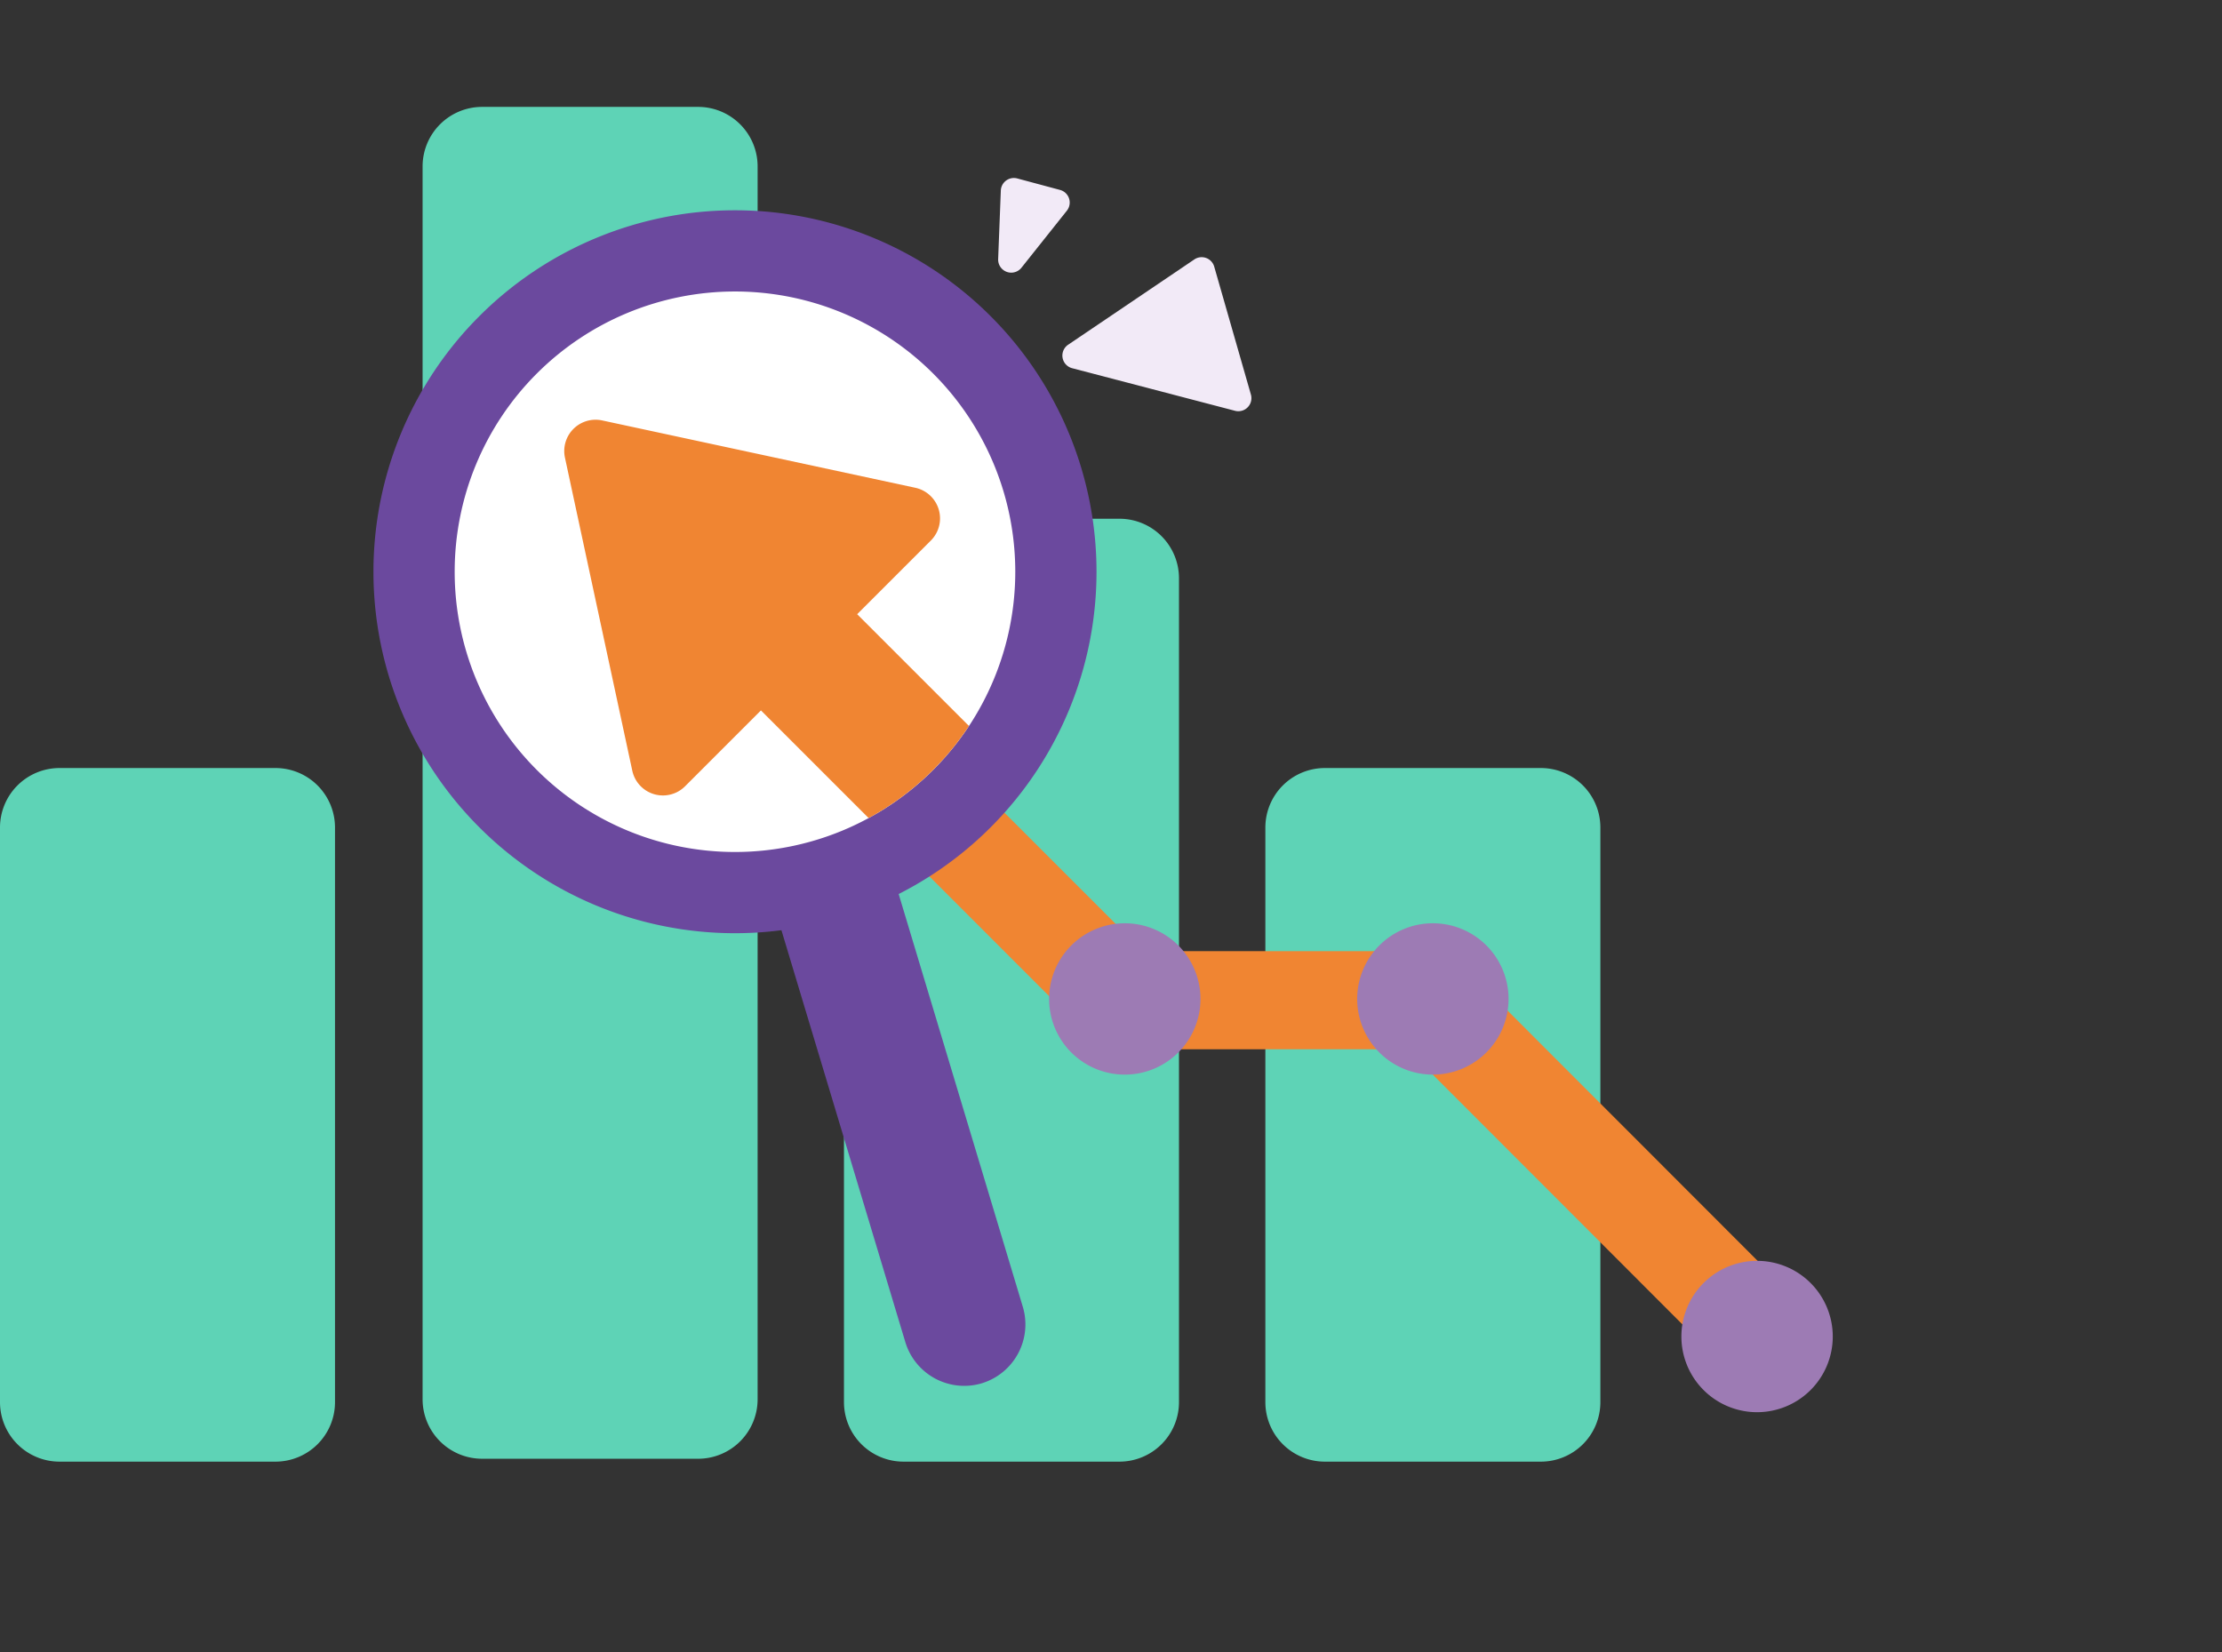
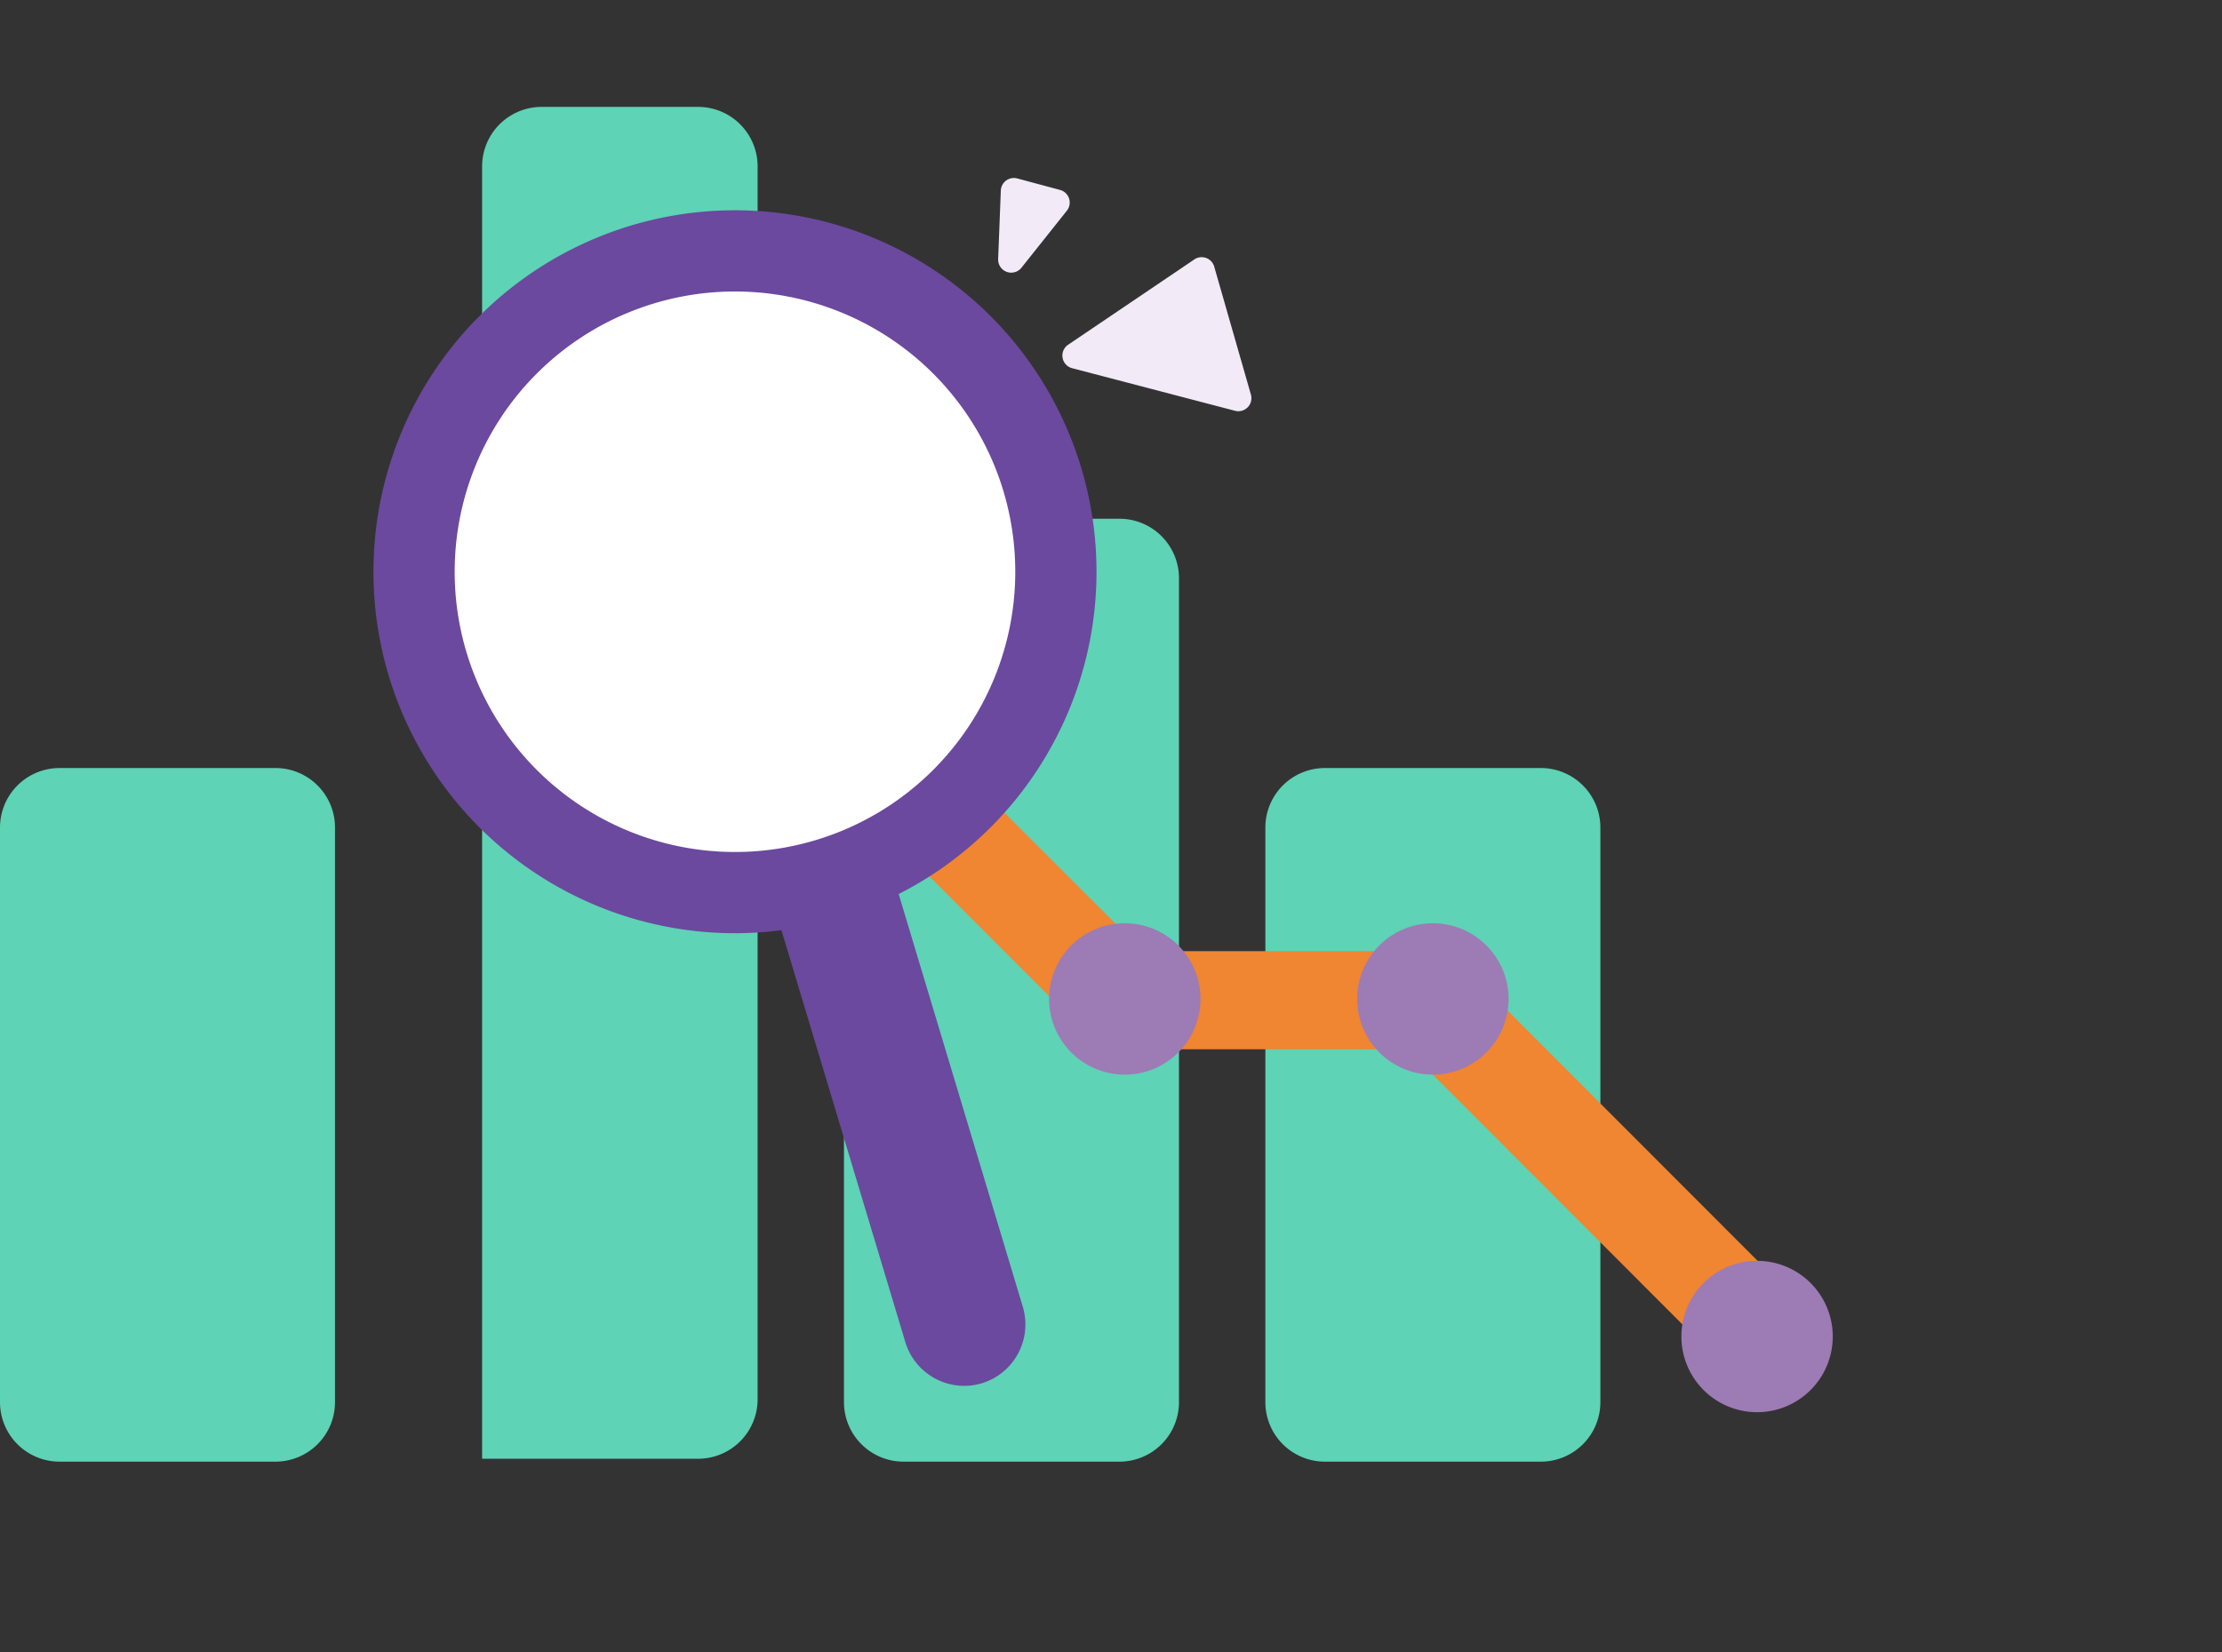
<svg xmlns="http://www.w3.org/2000/svg" id="Ilustra_DRE" data-name="Ilustra DRE" width="688.369" height="511.923" viewBox="0 0 688.369 511.923">
  <rect x="0" y="0" width="688.369" height="511.923" fill="#333333" stroke="none" />
  <defs>
    <clipPath id="clip-path">
      <rect id="Retângulo_1268" data-name="Retângulo 1268" width="103.783" height="451.991" fill="none" />
    </clipPath>
    <clipPath id="clip-path-2">
      <rect id="Retângulo_1269" data-name="Retângulo 1269" width="688.369" height="511.923" fill="none" />
    </clipPath>
    <clipPath id="clip-path-3">
      <rect id="Retângulo_1270" data-name="Retângulo 1270" width="103.783" height="214.914" fill="none" />
    </clipPath>
    <clipPath id="clip-path-5">
      <rect id="Retângulo_1272" data-name="Retângulo 1272" width="97.484" height="235.786" fill="none" />
    </clipPath>
    <clipPath id="clip-path-6">
      <rect id="Retângulo_1273" data-name="Retângulo 1273" width="370.311" height="275.353" fill="none" />
    </clipPath>
    <clipPath id="clip-path-7">
      <rect id="Retângulo_1274" data-name="Retângulo 1274" width="224.006" height="224.007" fill="none" />
    </clipPath>
    <clipPath id="clip-path-9">
      <rect id="Retângulo_1276" data-name="Retângulo 1276" width="46.895" height="46.894" fill="none" />
    </clipPath>
    <clipPath id="clip-path-10">
      <rect id="Retângulo_1277" data-name="Retângulo 1277" width="46.894" height="46.894" fill="none" />
    </clipPath>
    <clipPath id="clip-path-12">
      <rect id="Retângulo_1279" data-name="Retângulo 1279" width="58.568" height="47.735" fill="#f2eaf7" />
    </clipPath>
    <clipPath id="clip-path-13">
      <rect id="Retângulo_1280" data-name="Retângulo 1280" width="22.169" height="29.337" fill="#f2eaf7" />
    </clipPath>
    <clipPath id="clip-path-14">
-       <path id="Caminho_2684" data-name="Caminho 2684" d="M182.938,136.1V252.085A86.847,86.847,0,0,0,308.786,136.1Z" transform="translate(-182.938 -136.102)" fill="none" />
-     </clipPath>
+       </clipPath>
  </defs>
  <g id="Grupo_163431" data-name="Grupo 163431" transform="translate(130.919)">
    <g id="Grupo_163430" data-name="Grupo 163430" clip-path="url(#clip-path)">
-       <path id="Caminho_2670" data-name="Caminho 2670" d="M222.36,453.532H155.447A18.442,18.442,0,0,1,137.01,435.1V53.1a18.442,18.442,0,0,1,18.437-18.437H222.36A18.443,18.443,0,0,1,240.8,53.1v382a18.443,18.443,0,0,1-18.437,18.437" transform="translate(-137.011 -1.541)" fill="#5ed3b6" />
+       <path id="Caminho_2670" data-name="Caminho 2670" d="M222.36,453.532H155.447V53.1a18.442,18.442,0,0,1,18.437-18.437H222.36A18.443,18.443,0,0,1,240.8,53.1v382a18.443,18.443,0,0,1-18.437,18.437" transform="translate(-137.011 -1.541)" fill="#5ed3b6" />
    </g>
  </g>
  <g id="Grupo_163433" data-name="Grupo 163433">
    <g id="Grupo_163432" data-name="Grupo 163432" clip-path="url(#clip-path-2)">
      <path id="Caminho_2671" data-name="Caminho 2671" d="M292.064,460.368h66.909a18.443,18.443,0,0,0,18.438-18.437V186.648a18.443,18.443,0,0,0-18.438-18.437H292.064a18.443,18.443,0,0,0-18.438,18.437V441.93a18.443,18.443,0,0,0,18.438,18.437" transform="translate(-12.166 -7.479)" fill="#5ed3b6" />
    </g>
  </g>
  <g id="Grupo_163435" data-name="Grupo 163435" transform="translate(392.008 237.975)">
    <g id="Grupo_163434" data-name="Grupo 163434" clip-path="url(#clip-path-3)">
      <path id="Caminho_2672" data-name="Caminho 2672" d="M495.595,463.962h-66.91a18.442,18.442,0,0,1-18.437-18.437V267.485a18.442,18.442,0,0,1,18.437-18.437h66.91a18.442,18.442,0,0,1,18.437,18.437v178.04a18.442,18.442,0,0,1-18.437,18.437" transform="translate(-410.249 -249.048)" fill="#5ed3b6" />
    </g>
  </g>
  <g id="Grupo_163437" data-name="Grupo 163437" transform="translate(0 237.975)">
    <g id="Grupo_163436" data-name="Grupo 163436" clip-path="url(#clip-path-3)">
      <path id="Caminho_2673" data-name="Caminho 2673" d="M85.347,463.962H18.437A18.442,18.442,0,0,1,0,445.525V267.485a18.442,18.442,0,0,1,18.437-18.437h66.91a18.442,18.442,0,0,1,18.437,18.437v178.04a18.442,18.442,0,0,1-18.437,18.437" transform="translate(0 -249.048)" fill="#5ed3b6" />
    </g>
  </g>
  <g id="Grupo_163439" data-name="Grupo 163439" transform="translate(220.196 193.629)">
    <g id="Grupo_163438" data-name="Grupo 163438" clip-path="url(#clip-path-5)">
      <path id="Caminho_2674" data-name="Caminho 2674" d="M314.4,437.622a19.061,19.061,0,0,1-23.673-12.727L231.243,227.116a19.006,19.006,0,0,1,36.4-10.947l59.476,197.779a19.061,19.061,0,0,1-12.727,23.673" transform="translate(-230.442 -202.639)" fill="#6b499e" />
    </g>
  </g>
  <g id="Grupo_163441" data-name="Grupo 163441" transform="translate(188.624 151.248)">
    <g id="Grupo_163440" data-name="Grupo 163440" clip-path="url(#clip-path-6)">
      <path id="Caminho_2675" data-name="Caminho 2675" d="M563.258,429.187a15.2,15.2,0,0,0,0-21.492l-101.4-101.5a15.2,15.2,0,0,0-10.748-4.452H362.847L262.839,201.74l16.454-16.459a7,7,0,0,0-3.477-11.79l-33.98-7.309-35.96-7.734a7,7,0,0,0-8.313,8.313l7.734,35.96,7.31,33.987a7,7,0,0,0,11.79,3.477l16.947-16.947L345.8,327.7a15.2,15.2,0,0,0,10.748,4.452h88.259l96.952,97.034a15.2,15.2,0,0,0,21.5.01l0,0" transform="translate(-197.401 -158.286)" fill="#f08532" />
    </g>
  </g>
  <g id="Grupo_163443" data-name="Grupo 163443" transform="translate(115.687 65.152)">
    <g id="Grupo_163442" data-name="Grupo 163442" clip-path="url(#clip-path-7)">
      <path id="Caminho_2676" data-name="Caminho 2676" d="M345.077,180.187a112,112,0,1,1-112-112,112,112,0,0,1,112,112Z" transform="translate(-121.07 -68.184)" fill="#6b499e" />
    </g>
  </g>
  <g id="Grupo_163445" data-name="Grupo 163445">
    <g id="Grupo_163444" data-name="Grupo 163444" clip-path="url(#clip-path-2)">
      <path id="Caminho_2677" data-name="Caminho 2677" d="M321.083,181.357a86.836,86.836,0,1,1-86.836-86.836,86.836,86.836,0,0,1,86.836,86.836" transform="translate(-6.554 -4.203)" fill="#fff" />
    </g>
  </g>
  <g id="Grupo_163447" data-name="Grupo 163447" transform="translate(325.009 286.074)">
    <g id="Grupo_163446" data-name="Grupo 163446" clip-path="url(#clip-path-9)">
      <path id="Caminho_2678" data-name="Caminho 2678" d="M387.029,322.833a23.448,23.448,0,1,1-23.448-23.448,23.448,23.448,0,0,1,23.448,23.448Z" transform="translate(-340.132 -299.385)" fill="#9d7bb4" />
    </g>
  </g>
  <g id="Grupo_163449" data-name="Grupo 163449" transform="translate(420.452 286.074)">
    <g id="Grupo_163448" data-name="Grupo 163448" clip-path="url(#clip-path-10)">
      <path id="Caminho_2679" data-name="Caminho 2679" d="M486.91,322.833a23.447,23.447,0,1,1-23.447-23.448,23.447,23.447,0,0,1,23.447,23.448Z" transform="translate(-440.016 -299.385)" fill="#9d7bb4" />
    </g>
  </g>
  <g id="Grupo_163451" data-name="Grupo 163451" transform="translate(520.89 390.673)">
    <g id="Grupo_163450" data-name="Grupo 163450" clip-path="url(#clip-path-10)">
      <path id="Caminho_2680" data-name="Caminho 2680" d="M592.022,432.3a23.447,23.447,0,1,1-23.448-23.448A23.447,23.447,0,0,1,592.022,432.3v0" transform="translate(-545.128 -408.852)" fill="#9d7bb4" />
    </g>
  </g>
  <g id="Grupo_163453" data-name="Grupo 163453" transform="translate(329.12 79.686)">
    <g id="Grupo_163452" data-name="Grupo 163452" clip-path="url(#clip-path-12)">
      <path id="Caminho_2681" data-name="Caminho 2681" d="M346.218,110.525l39.1-26.434a4.05,4.05,0,0,1,6.16,2.239l11.363,39.63a4.05,4.05,0,0,1-4.917,5.034l-50.463-13.2a4.05,4.05,0,0,1-1.242-7.273" transform="translate(-344.434 -83.394)" fill="#f2eaf7" />
    </g>
  </g>
  <g id="Grupo_163455" data-name="Grupo 163455" transform="translate(309.223 55.152)">
    <g id="Grupo_163454" data-name="Grupo 163454" clip-path="url(#clip-path-13)">
      <path id="Caminho_2682" data-name="Caminho 2682" d="M323.615,82.84l.825-21.227a4.049,4.049,0,0,1,5.1-3.754l13.243,3.556a4.049,4.049,0,0,1,2.118,6.433L330.83,85.524a4.05,4.05,0,0,1-7.214-2.676" transform="translate(-323.612 -57.718)" fill="#f2eaf7" />
    </g>
  </g>
  <g id="Grupo_163457" data-name="Grupo 163457" transform="translate(174.804 130.051)">
    <g id="Grupo_163456" data-name="Grupo 163456" clip-path="url(#clip-path-14)">
      <path id="Caminho_2683" data-name="Caminho 2683" d="M690.328,511.8A21.079,21.079,0,0,0,690.334,482L549.691,341.236a21.078,21.078,0,0,0-14.906-6.175h-122.4l-138.7-138.7,22.825-22.825a9.706,9.706,0,0,0-4.822-16.351l-47.134-10.137-49.87-10.726a9.706,9.706,0,0,0-11.53,11.53l10.726,49.871,10.137,47.133a9.705,9.705,0,0,0,16.351,4.822l23.506-23.506L388.749,371.048a21.081,21.081,0,0,0,14.906,6.174h122.4L660.511,511.795a21.08,21.08,0,0,0,29.811.013l.007-.008" transform="translate(-182.938 -136.102)" fill="#f08532" />
    </g>
  </g>
</svg>